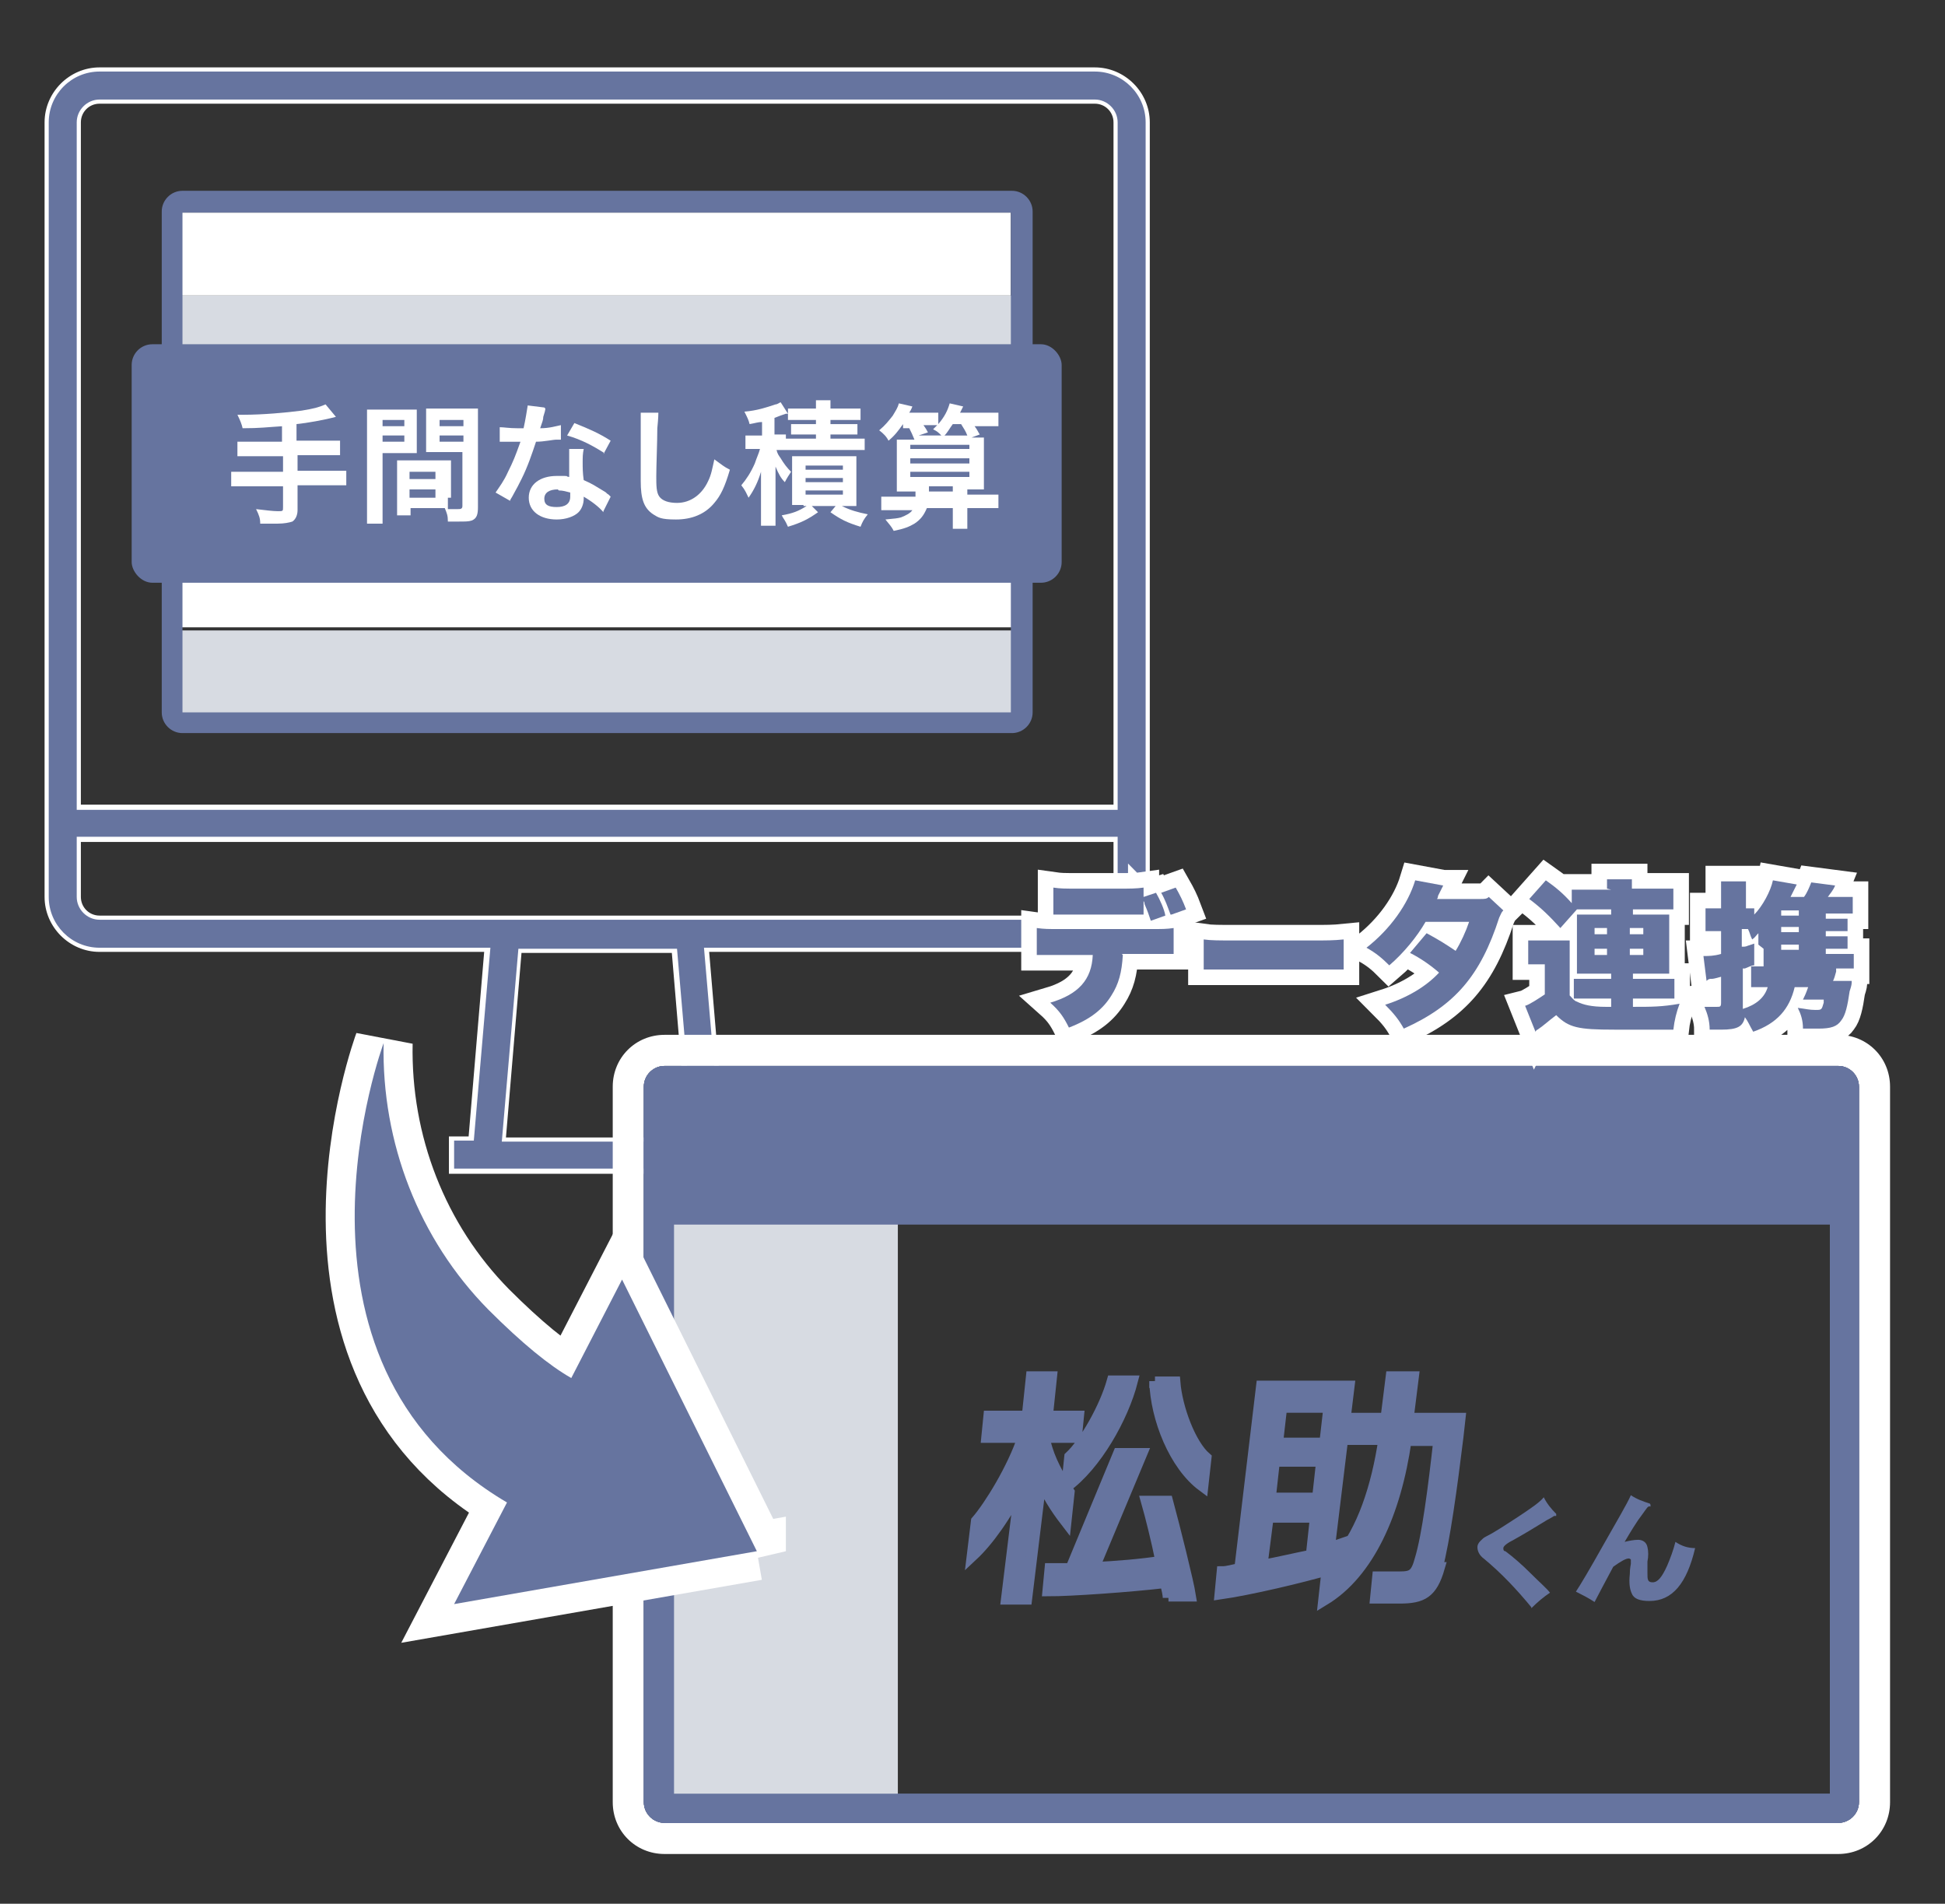
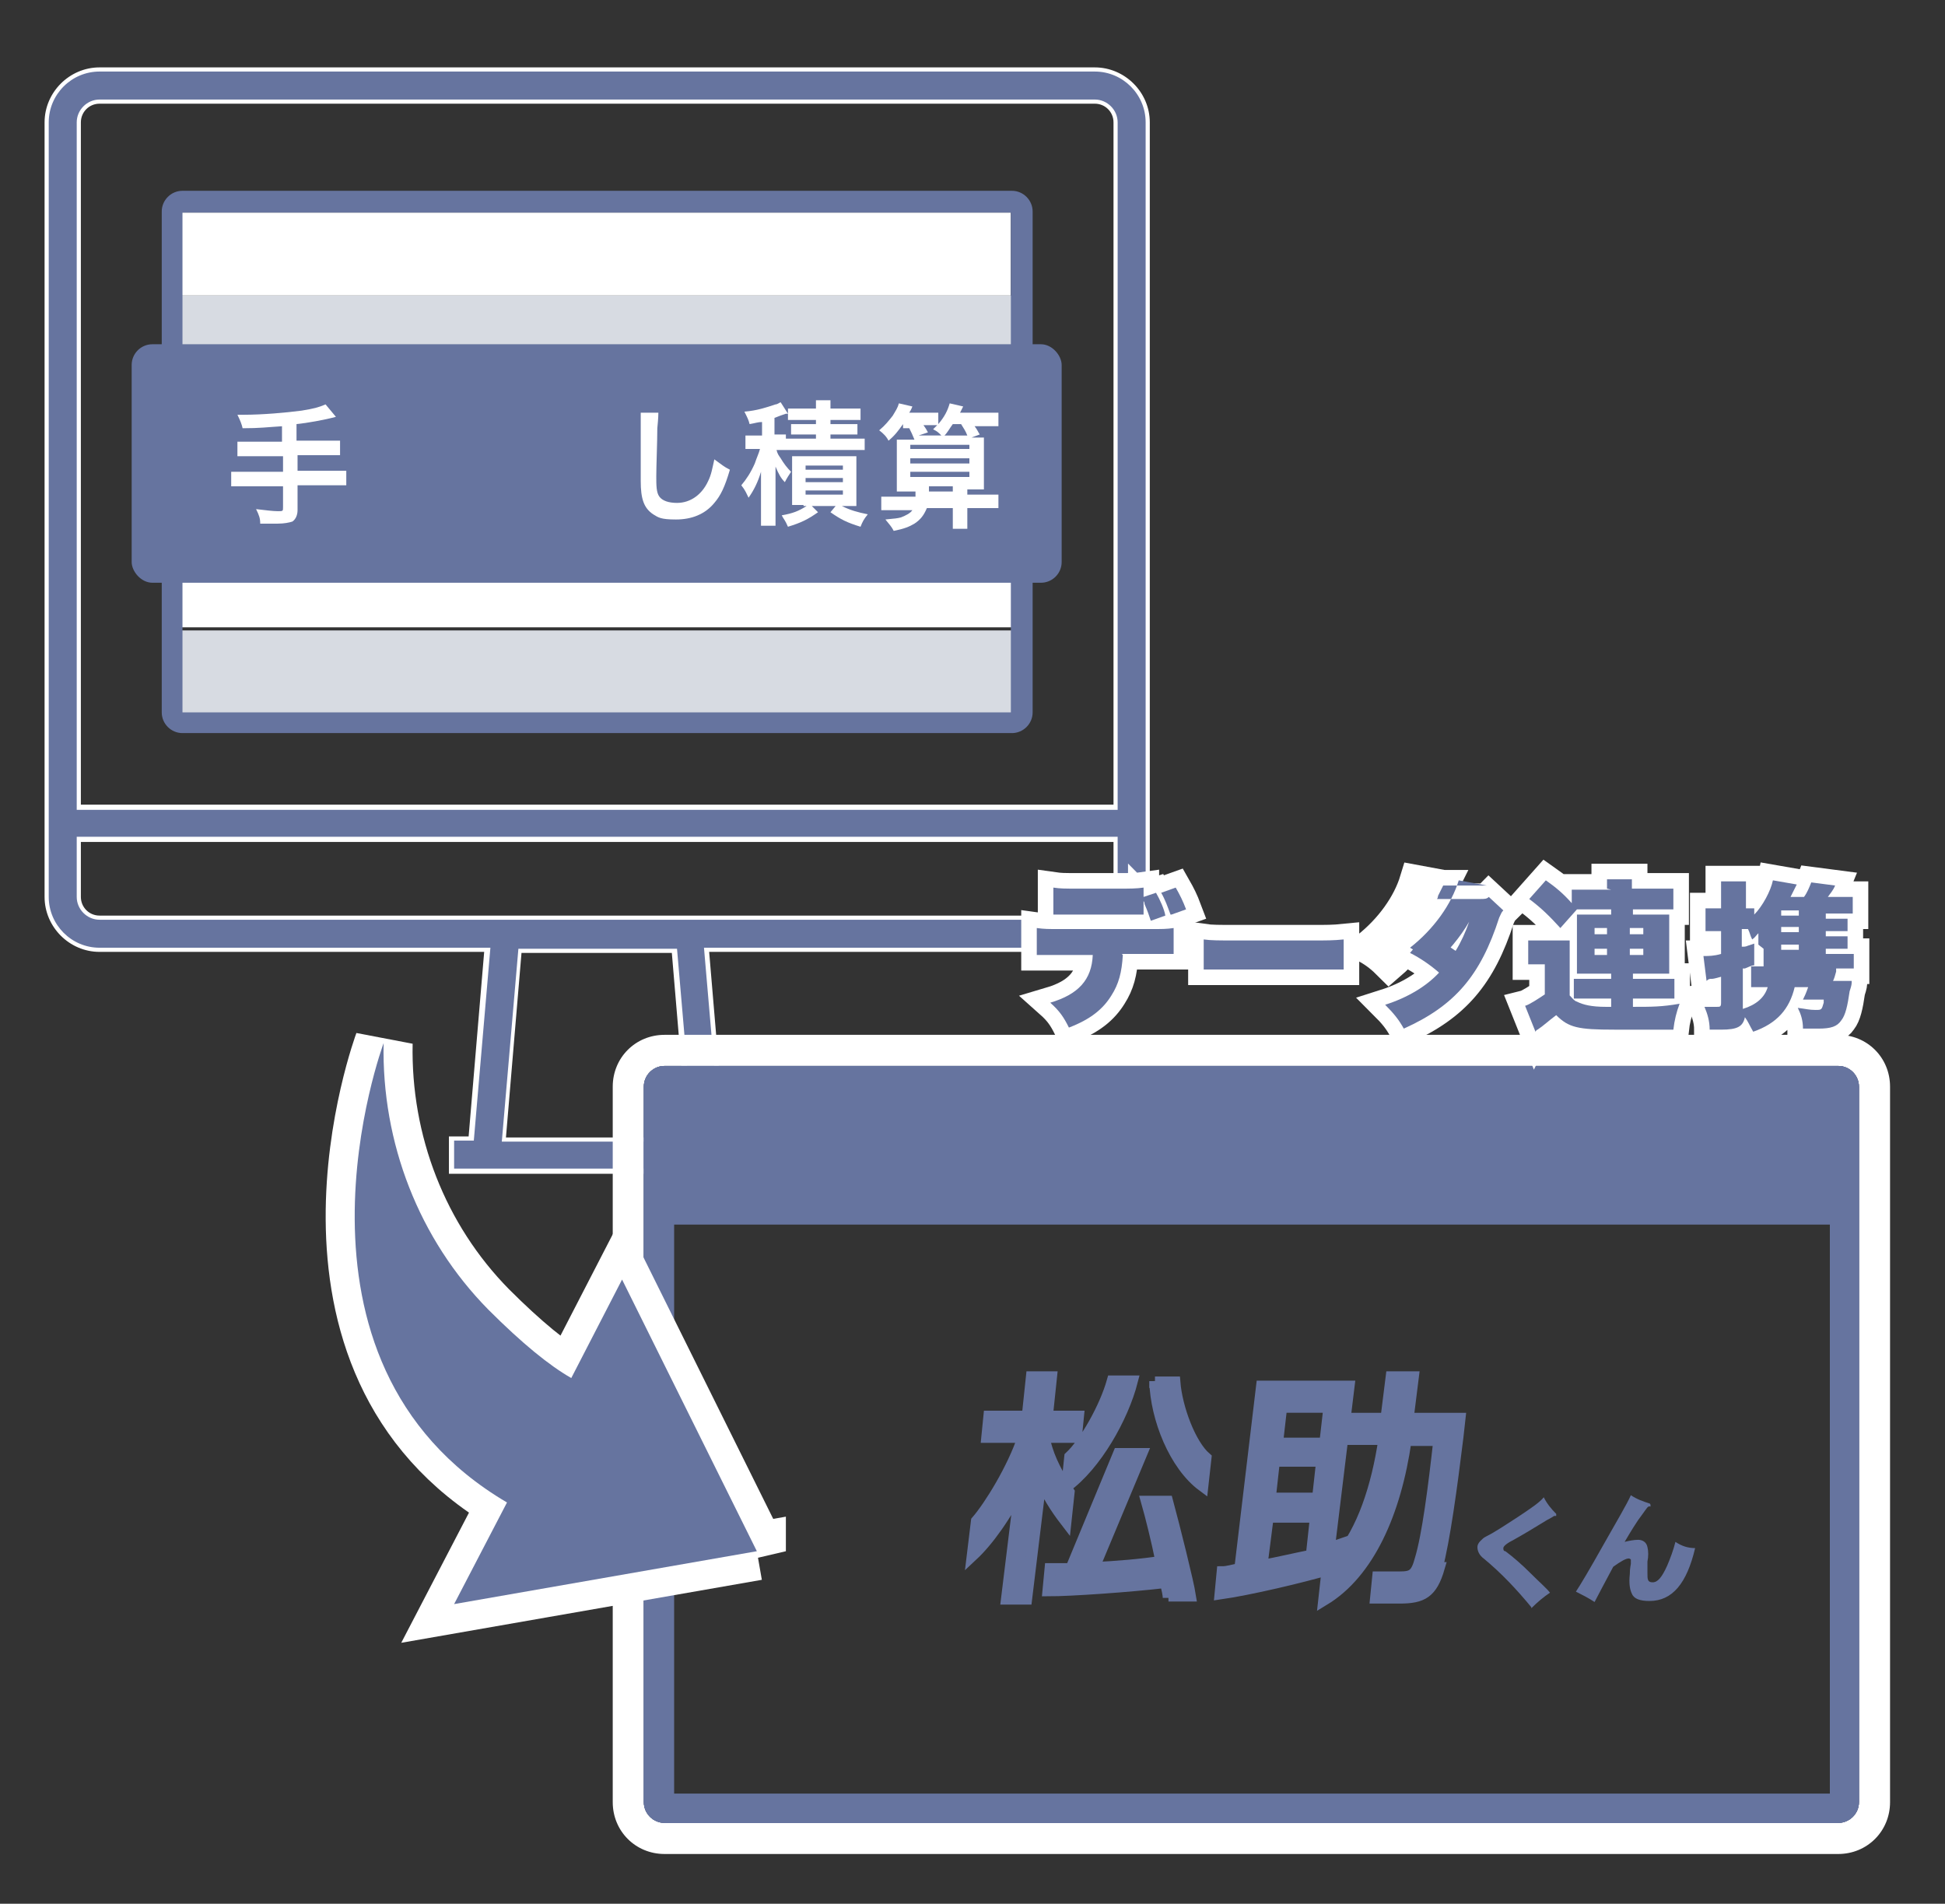
<svg xmlns="http://www.w3.org/2000/svg" version="1.1" viewBox="0 0 187.6 183.6">
  <rect x="0" y="0" width="187.6" height="183.6" fill="#333333" stroke="none" />
  <defs>
    <style>
      .cls-1 {
        stroke-width: 3px;
      }

      .cls-1, .cls-2 {
        fill: none;
        stroke: #fff;
      }

      .cls-3 {
        stroke: #66749f;
        stroke-miterlimit: 10;
        stroke-width: 1.1px;
      }

      .cls-3, .cls-4, .cls-5 {
        fill: #66749f;
      }

      .cls-6, .cls-7 {
        fill: #fff;
      }

      .cls-7, .cls-5 {
        display: none;
      }

      .cls-2 {
        stroke-width: 5.6px;
      }

      .cls-8 {
        fill: #d7dbe2;
      }
    </style>
  </defs>
  <g>
    <g id="_レイヤー_1" data-name="レイヤー_1">
      <g>
        <g id="_手間なし" data-name="手間なし">
          <path class="cls-4" d="M71.6,113h-28v-3.1h1.9v-.2s1.5-17.8,1.5-17.8v-.2s-.2,0-.2,0H9.6c-2.8,0-5.1-2.3-5.1-5.1V11.8c0-2.8,2.3-5.1,5.1-5.1h96c2.8,0,5.1,2.3,5.1,5.1v74.7c0,2.8-2.3,5.1-5.1,5.1h-37.4v.2s1.5,17.8,1.5,17.8v.2h1.9v3.1ZM50.1,91.7v.2s-1.5,17.8-1.5,17.8v.2s.2,0,.2,0h17.7v-.2s-1.5-17.8-1.5-17.8v-.2h-14.9ZM7.6,81v5.5c0,1.1.9,2,2,2h96c1.1,0,2-.9,2-2v-5.5H7.6ZM9.6,9.8c-1.1,0-2,.9-2,2v66h100V11.8c0-1.1-.9-2-2-2H9.6Z" />
          <rect class="cls-6" x="16.1" y="20.5" width="81.4" height="8" />
          <rect class="cls-8" x="16.9" y="60.8" width="81.4" height="8" />
          <rect class="cls-6" x="16.9" y="52.5" width="81.4" height="8" />
          <rect class="cls-8" x="16.8" y="44.5" width="81.4" height="8" />
          <rect class="cls-6" x="16.8" y="36.5" width="81.4" height="8" />
          <rect class="cls-8" x="16.9" y="28.5" width="81.4" height="8" />
          <path class="cls-4" d="M97.5,20.5v48.2H17.6V20.5h79.9M97.5,18.4H17.6c-1.1,0-2,.9-2,2v48.3c0,1.1.9,2,2,2h80c1.1,0,2-.9,2-2V20.4c0-1.1-.9-2-2-2h0Z" />
          <path class="cls-6" d="M9.6,6.9c-2.7,0-4.9,2.2-4.9,4.9v74.7c0,2.7,2.2,4.9,4.9,4.9h37.7l-1.6,18.6h-1.9v2.7h27.6v-2.7h-1.9l-1.6-18.6h37.7c2.7,0,4.9-2.2,4.9-4.9V11.8c0-2.7-2.2-4.9-4.9-4.9H9.6M107.8,78.1H7.4V11.8c0-1.2,1-2.2,2.2-2.2h96c1.2,0,2.2,1,2.2,2.2v66.2M105.6,88.7H9.6c-1.2,0-2.2-1-2.2-2.2v-5.8h100.4v5.8c0,1.2-1,2.2-2.2,2.2M66.8,110.1h-18.4l1.6-18.6h15.3l1.6,18.6M9.6,6.5h96c2.9,0,5.3,2.4,5.3,5.3v74.7c0,2.9-2.4,5.3-5.3,5.3h-37.2l1.5,17.8h1.9v3.6h-28.5v-3.6h1.9l1.5-17.8H9.6c-2.9,0-5.3-2.4-5.3-5.3V11.8c0-2.9,2.4-5.3,5.3-5.3ZM107.4,77.6V11.8c0-1-.8-1.8-1.8-1.8H9.6c-1,0-1.8.8-1.8,1.8v65.8h99.6ZM105.6,88.3c1,0,1.8-.8,1.8-1.8v-5.3H7.8v5.3c0,1,.8,1.8,1.8,1.8h96ZM66.3,109.7l-1.5-17.8h-14.5l-1.5,17.8h17.5Z" />
          <g>
            <rect class="cls-4" x="12.7" y="33.2" width="89.7" height="23" rx="2" ry="2" />
            <g>
              <path class="cls-6" d="M27.3,41.1c-1.6.1-2.2.2-3.9.2q-.1-.5-.5-1.3h.6c1.8,0,4.1-.2,5.6-.4,1.2-.2,1.6-.3,2.3-.6l1,1.2c-1.1.3-2.8.6-3.8.7v1.6h2.6c.7,0,1.1,0,1.6,0v1.4c-.4,0-.9,0-1.5,0h-2.6v1.5h3.2c.7,0,1.1,0,1.5,0v1.4c-.4,0-.8,0-1.5,0h-3.2v2.4c0,.5-.2.9-.5,1.1-.3.1-.8.2-1.4.2s-1,0-1.7,0c0-.5-.1-.8-.4-1.4.9.1,1.6.2,2.1.2s.5,0,.5-.4v-2h-3.5c-.7,0-1.1,0-1.5,0v-1.4c.4,0,.8,0,1.5,0h3.5v-1.5h-2.8c-.5,0-1.1,0-1.6,0v-1.4c.4,0,.8,0,1.5,0h2.8v-1.5Z" />
-               <path class="cls-6" d="M36.9,49c0,.7,0,1.2,0,1.5h-1.5c0-.4,0-.8,0-1.5v-8.1c0-.6,0-1,0-1.4.3,0,.7,0,1.3,0h2.2c.6,0,.9,0,1.3,0,0,.4,0,.7,0,1.2v1.9c0,.6,0,.9,0,1.1-.3,0-.7,0-1.1,0h-2.2v5.4ZM36.9,41.1h2.1v-.6h-2.1v.6ZM36.9,42.6h2.1v-.6h-2.1v.6ZM43.2,48c0,.5,0,.8,0,1.1.3,0,.7,0,.9,0,.3,0,.5,0,.5-.3v-5.2h-2.4c-.4,0-.8,0-1.1,0,0-.4,0-.6,0-1.1v-1.9c0-.4,0-.8,0-1.2.3,0,.6,0,1.3,0h2.4c.6,0,.9,0,1.3,0,0,.4,0,.8,0,1.4v8.1c0,.7-.1,1.1-.6,1.3-.3.1-.6.1-1.4.1s-.2,0-.9,0c0-.6-.1-.8-.3-1.3-.4,0-.6,0-.7,0h-2.6v.7h-1.3c0-.3,0-.8,0-1.2v-3c0-.4,0-.8,0-1.1.4,0,.6,0,1.2,0h2.8c.5,0,.8,0,1.2,0,0,.3,0,.6,0,1.1v2.5ZM39.5,46.2h2.5v-.7h-2.5v.7ZM39.5,48h2.5v-.8h-2.5v.8ZM42.4,41.1h2.3v-.6h-2.3v.6ZM42.4,42.6h2.3v-.6h-2.3v.6Z" />
-               <path class="cls-6" d="M52.6,39.4q0,.2-.2.8c0,.3-.1.5-.3,1.1.9,0,1.5-.2,2-.3v1.4c0,0-.1,0-.4,0-.4,0-1.2.2-2,.2-.4,1.2-.8,2.4-1.4,3.6-.3.6-.4.8-.9,1.7q-.2.3-.2.4l-1.4-.8c.4-.6.8-1.1,1.2-2,.5-1,.7-1.5,1.2-2.9-.6,0-.6,0-.8,0s-.2,0-.5,0h-.7v-1.4c.4,0,.9.1,1.7.1s.4,0,.6,0c.2-.9.3-1.6.4-2.2l1.6.2ZM58.2,49.4c-.4-.5-1.2-1.1-1.9-1.5,0,.1,0,.2,0,.2,0,.5-.2,1-.5,1.3-.4.4-1.2.7-2.1.7-1.6,0-2.7-.8-2.7-2.1s1.1-2.1,2.7-2.1.6,0,1.2.1c0-.6,0-1.1,0-1.4s0-.8,0-1.3h1.4c-.1.5-.1.8-.1,1.3s0,1,.1,1.7c.9.4,1,.5,2,1.1.2.1.2.2.4.3q0,0,.2.2l-.7,1.4ZM53.8,47.2c-.8,0-1.3.3-1.3.9s.4.8,1.2.8,1.3-.3,1.3-1,0-.4,0-.4c-.4-.1-.7-.2-1.1-.2ZM58.3,43.7c-1.1-.7-2.2-1.3-3.6-1.7l.7-1.2c1.5.6,2.4,1,3.5,1.7l-.7,1.3Z" />
              <path class="cls-6" d="M63.5,39.6c0,.4,0,.7-.1,1.7,0,1.2-.1,3.7-.1,4.6s0,1.6.3,2c.3.4.9.6,1.7.6,1.3,0,2.4-.8,3-2.1.3-.6.4-1.2.6-2.1.7.5.9.7,1.5,1-.5,1.7-.9,2.5-1.5,3.2-.9,1.1-2.2,1.6-3.7,1.6s-1.7-.2-2.2-.5c-.9-.6-1.2-1.5-1.2-3.2s0-1.9,0-5c0-.4,0-.6,0-.8,0-.3,0-.5,0-.8h1.7Z" />
              <path class="cls-6" d="M75.8,43.4c-.2,0-.4,0-.7,0h-.2c.1.4.2.5.4.8.3.5.6.9,1,1.3-.2.3-.4.6-.6,1-.4-.4-.6-.8-.9-1.5q0,.4,0,1.5v2.7c0,.7,0,1.1,0,1.5h-1.4c0-.4,0-.8,0-1.5v-1.8c0-.6,0-1.3,0-1.9-.3,1-.7,1.8-1.2,2.5-.2-.4-.3-.7-.7-1.2.5-.6.9-1.2,1.3-2.1.2-.6.4-1,.5-1.4h-.5c-.4,0-.6,0-.9,0v-1.3c.3,0,.5,0,1,0h.6v-1.3c-.4,0-.6.1-1.2.2-.1-.4-.2-.6-.5-1.2,1.2-.1,2.1-.4,3-.7.2,0,.4-.2.5-.2l.7,1.1c0,0,0,0-.2,0-.3.1-.6.2-1.1.4v1.6h.3c.4,0,.6,0,.8,0v.4c.3,0,.5,0,1,0h1.9v-.4h-1.4c-.5,0-.7,0-1,0v-1c.3,0,.6,0,1,0h1.4v-.4h-1.6c-.5,0-.7,0-1.1,0v-1.1c.3,0,.7,0,1.2,0h1.5c0-.4,0-.6,0-.8h1.4c0,.2,0,.4,0,.8h1.7c.5,0,.8,0,1.2,0v1.1c-.4,0-.6,0-1.1,0h-1.8v.4h1.6c.5,0,.8,0,1,0v1c-.3,0-.5,0-1,0h-1.6v.4h2.1c.5,0,.8,0,1.2,0v1.1c-.4,0-.6,0-1.2,0h-5.2c-.5,0-.8,0-1.2,0v-.2ZM77.5,48.7q-.8,0-1.1,0c0-.3,0-.7,0-1.1v-2.6c0-.6,0-.7,0-1,.3,0,.5,0,1,0h4.1c.6,0,.8,0,1.1,0,0,.3,0,.5,0,1.1v2.6c0,.6,0,.8,0,1.1-.3,0-.6,0-1,0h-.4c.8.4,1.5.6,2.5.8-.4.5-.5.7-.7,1.2-1.3-.4-1.9-.7-2.9-1.4l.5-.6h-2.3l.6.6c-1,.7-1.6,1-2.9,1.4-.3-.7-.4-.7-.6-1.1,1.1-.2,1.6-.4,2.4-.9h-.3ZM77.7,45.3h3.6v-.4h-3.6v.4ZM77.7,46.5h3.6v-.4h-3.6v.4ZM77.7,47.7h3.6v-.4h-3.6v.4Z" />
              <path class="cls-6" d="M87.1,40.9c-.5.7-.8,1.1-1.4,1.6-.2-.4-.5-.7-.9-1,.6-.5.9-.9,1.3-1.4.3-.5.5-.8.6-1.2l1.3.3c0,0-.1.3-.3.6h1.6c.5,0,.9,0,1.2,0v1.1c.6-.7.9-1.3,1.1-2l1.3.3q-.1.2-.3.6h2.4c.6,0,.9,0,1.3,0v1.3c-.4,0-.7,0-1.3,0h-1c.3.4.3.5.5.8l-.8.3c.6,0,.9,0,1.2,0,0,.3,0,.7,0,1.4v2.3c0,.7,0,1,0,1.3-.4,0-.6,0-1.3,0h-.3v.5h1.6c.7,0,1.1,0,1.4,0v1.3c-.4,0-.9,0-1.4,0h-1.6v.9c0,.4,0,.8,0,1.1h-1.4c0-.3,0-.6,0-1.1v-.9h-2.5c-.3.7-.6,1.1-1.2,1.5-.5.3-1,.5-2,.7-.2-.4-.4-.6-.8-1.1,1-.1,1.1-.1,1.5-.2.5-.2.9-.4,1.1-.7h-1.6c-.5,0-1,0-1.4,0v-1.3c.4,0,.8,0,1.4,0h1.9c0-.2,0-.3,0-.5h-.5c-.7,0-.9,0-1.3,0,0-.3,0-.6,0-1.2v-2.9c0-.4,0-.6,0-.9.3,0,.5,0,1,0h.7c-.2-.5-.3-.7-.5-1.1h-.6ZM87.8,43.3h5.7v-.4h-5.7v.4ZM87.8,44.7h5.7v-.5h-5.7v.5ZM87.8,46h5.7v-.5h-5.7v.5ZM89,40.9c.2.3.3.4.5.8l-.9.3h2.2c-.3-.3-.4-.4-.8-.6.2-.2.2-.2.4-.4-.2,0-.6,0-.9,0h-.5ZM91.9,47.4v-.5h-2.3c0,.2,0,.3,0,.5h2.3ZM93.3,42c-.2-.5-.3-.6-.6-1.1h-.8c-.3.4-.5.8-.8,1.1h2.2Z" />
            </g>
          </g>
        </g>
        <g id="PC">
          <g>
            <g>
              <path class="cls-6" d="M177.3,102.8c1.1,0,2,.9,2,2v69c0,1.1-.9,2-2,2h-113.2c-1.1,0-2-.9-2-2v-69c0-1.1.9-2,2-2h113.2M177.3,99.8h-113.2c-2.8,0-5,2.2-5,5v69c0,2.8,2.2,5,5,5h113.2c2.8,0,5-2.2,5-5v-69c0-2.8-2.2-5-5-5h0Z" />
              <path class="cls-4" d="M176.5,105.7v67.3h-111.5v-67.3h111.5M177.3,102.8h-113.2c-1.1,0-2,.9-2,2v69c0,1.1.9,2,2,2h113.2c1.1,0,2-.9,2-2v-69c0-1.1-.9-2-2-2h0Z" />
            </g>
-             <rect class="cls-8" x="63.2" y="114.1" width="23.4" height="59.8" rx=".3" ry=".3" />
            <rect class="cls-4" x="63.7" y="104.5" width="113.8" height="13.6" />
            <g>
              <path class="cls-4" d="M176.5,105.7v67.3h-111.5v-67.3h111.5M177.3,102.8h-113.2c-1.1,0-2,.9-2,2v69c0,1.1.9,2,2,2h113.2c1.1,0,2-.9,2-2v-69c0-1.1-.9-2-2-2h0Z" />
              <path class="cls-4" d="M176.5,105.7v67.3h-111.5v-67.3h111.5M177.3,102.8h-113.2c-1.1,0-2,.9-2,2v69c0,1.1.9,2,2,2h113.2c1.1,0,2-.9,2-2v-69c0-1.1-.9-2-2-2h0Z" />
            </g>
          </g>
          <path class="cls-7" d="M83.7,85.5c-2.6,0-4.8,2.1-4.8,4.8v72.8c0,2.6,2.1,4.8,4.8,4.8h36.7l-1.5,18.2h-1.8v2.6h26.9v-2.6h-1.8l-1.5-18.2h36.7c2.6,0,4.8-2.1,4.8-4.8v-72.8c0-2.6-2.1-4.8-4.8-4.8h-93.6M179.4,154.8h-97.9v-64.5c0-1.2,1-2.1,2.1-2.1h93.6c1.2,0,2.1,1,2.1,2.1v64.5M177.2,165.2h-93.6c-1.2,0-2.1-1-2.1-2.1v-5.6h97.9v5.6c0,1.2-1,2.1-2.1,2.1M139.4,186h-17.9l1.5-18.2h14.9l1.5,18.2M83.7,85.1h93.6c2.9,0,5.2,2.3,5.2,5.2v72.8c0,2.9-2.3,5.2-5.2,5.2h-36.2l1.4,17.3h1.9v3.5h-27.7v-3.5h1.9l1.4-17.3h-36.2c-2.9,0-5.2-2.3-5.2-5.2v-72.8c0-2.9,2.3-5.2,5.2-5.2ZM179,154.4v-64.1c0-1-.8-1.7-1.7-1.7h-93.6c-1,0-1.7.8-1.7,1.7v64.1h97ZM177.2,164.8c1,0,1.7-.8,1.7-1.7v-5.2h-97v5.2c0,1,.8,1.7,1.7,1.7h93.6ZM139,185.6l-1.4-17.3h-14.1l-1.4,17.3h17Z" />
          <g id="_松助くん" data-name="松助くん">
            <g>
              <rect class="cls-5" x="93.6" y="115.2" width="79.7" height="22.6" rx="2" ry="2" />
              <g id="_グループ_192" data-name="グループ_192">
                <g id="_グループ_191" data-name="グループ_191">
                  <path id="_パス_608" data-name="パス_608" class="cls-3" d="M100.8,138.7v.4c.4,1.7,1.3,3.3,2.3,4.8l-.3,2.8c-1-1.3-1.9-2.7-2.5-4.3v1.1c0,0-1.3,10.7-1.3,10.7h-1.9l1.2-9.8.2-1.2c-1.4,2.9-3.2,5.4-4.7,6.8l.4-3.3c1.3-1.5,3.5-5.1,4.5-8.1h-3.5l.2-2h3.7l.4-3.8h1.9l-.4,3.8h3l-.2,2h-3ZM112.7,154.1c0-.3-.1-.8-.3-1.5-3.4.4-9.1.8-11.3.8l.2-2.1c.5,0,1.2,0,2,0l4.6-11.1h2.2l-4.6,11c2.1-.1,4.6-.3,6.5-.6-.4-2-1-4.4-1.4-5.8h2c.7,2.6,2,7.8,2.2,9.1h-2.1ZM102.9,143.4l.3-2.9c1.5-1.4,3.4-4.8,4.1-7.3h1.9c-.9,3.5-3.5,8.1-6.4,10.2ZM111.4,133.3h1.9c.2,2.5,1.5,6,3,7.3l-.3,2.7c-2.7-2-4.5-6.5-4.6-10.1h0Z" />
                  <path id="_パス_609" data-name="パス_609" class="cls-3" d="M138.8,151.2c-.7,2.4-1.6,2.9-3.8,2.9h-2.3l.2-2h2.1c1.2,0,1.6-.2,2-1.7.7-2.3,1.3-7,1.8-11.5h-3.2c-1,7-3.6,12.8-7.9,15.4l.3-2.7c.1,0,.2-.2.3-.3-2.7.8-7.8,2-10.6,2.4l.2-2.1c.5,0,1.1-.2,1.7-.3l2.1-17.6h8.4l-1.9,15.6c.4-.1.9-.3,1.2-.4l-.2,1.3c2.2-2.6,3.6-6.7,4.3-11.4h-3.3l.2-2h3.3l.5-4h2.1l-.5,4h5l-.2,1.8c-.6,4.9-1.3,10-2,12.6ZM126.9,146.3h-4.6l-.6,4.7c1.6-.3,3.3-.7,4.8-1l.4-3.7ZM127.5,140.9h-4.6l-.4,3.6h4.6l.4-3.6ZM128.2,135.7h-4.6l-.4,3.5h4.6l.4-3.5Z" />
                </g>
              </g>
              <g id="_グループ_194" data-name="グループ_194">
                <g id="_グループ_193" data-name="グループ_193">
                  <path id="_パス_610" data-name="パス_610" class="cls-4" d="M147.7,155c-1.4-1.7-2.9-3.3-4.6-4.7-.4-.3-.6-.7-.6-1.1,0-.2.1-.4.3-.6s.3-.3.5-.4c1-.5,2-1.2,3.1-1.9,1.2-.8,2.1-1.4,2.5-1.9.3.6.7,1.1,1.2,1.6,0,0,0,.1,0,.2,0,0-.1,0-.2,0,0,0-.3.2-.7.4-1.3.8-2.3,1.4-3.2,1.9-.6.3-1,.6-1,.8,0,.1,0,.3.2.3.8.6,1.6,1.3,2.4,2.1.9.9,1.6,1.5,1.9,1.9-.6.4-1.2.9-1.8,1.5Z" />
                  <path id="_パス_611" data-name="パス_611" class="cls-4" d="M159.1,154.4c-.9,0-1.5-.2-1.7-.7-.2-.4-.3-1-.2-1.9,0-.6.1-.9.1-1,0-.2,0-.3,0-.4,0,0-.1-.1-.2-.1-.3,0-.8.3-1.5.8-.9,1.7-1.5,2.8-1.8,3.4-.6-.4-1.2-.7-1.8-1,.4-.6,1.3-2.1,2.7-4.6,1.3-2.3,2.2-3.8,2.6-4.7.6.4,1.2.6,1.8.8,0,0,.1,0,.1.2s0,0-.2.1c-.1,0-.4.5-1,1.3-.2.3-.6.9-1.3,2.1.4-.1.9-.2,1.3-.2.4,0,.8.2.9.7.1.4.1.9,0,1.4,0,.1,0,.3,0,.6,0,.2,0,.4,0,.5,0,.6,0,.9.5.9s.9-.5,1.4-1.6c.3-.7.6-1.5.8-2.3.6.4,1.2.6,1.9.6-.8,3.4-2.2,5.1-4.4,5.1Z" />
                </g>
              </g>
            </g>
          </g>
        </g>
        <g id="_矢印_xFF08_くっつけた_xFF09_" data-name="矢印_xFF08_くっつけた_xFF09_">
          <path class="cls-4" d="M73,149.6l-29.2,5.1,5.1-9.8c-23.3-13.7-11.9-44.3-11.9-44.3-.2,9.6,3.4,18.9,10.1,25.7,3.3,3.3,5.9,5.4,8,6.6l4.9-9.5,13,26.2Z" />
          <path class="cls-2" d="M73,149.6l-29.2,5.1,5.1-9.8c-23.3-13.7-11.9-44.3-11.9-44.3-.2,9.6,3.4,18.9,10.1,25.7,3.3,3.3,5.9,5.4,8,6.6l4.9-9.5,13,26.2Z" />
          <path class="cls-4" d="M73,149.6l-29.2,5.1,5.1-9.8c-23.3-13.7-11.9-44.3-11.9-44.3-.2,9.6,3.4,18.9,10.1,25.7,3.3,3.3,5.9,5.4,8,6.6l4.9-9.5,13,26.2Z" />
        </g>
        <g>
          <g>
            <path class="cls-4" d="M108.3,92.1c-.1,1.7-.4,2.8-1.1,3.9-.8,1.3-2,2.3-4.1,3.1-.5-1-.9-1.6-1.8-2.4,2.7-.8,4-2.2,4.1-4.6h-3.1c-1.3,0-1.7,0-2.3,0v-2.6c.7.1,1.1.1,2.3.1h8.5c1.4,0,1.7,0,2.4-.1v2.5c-.9,0-1,0-2.4,0h-2.6ZM110.4,88.2c-.4,0-.4,0-.8,0s-.6,0-1.5,0h-4.1c-1.3,0-1.6,0-2.4,0v-2.6c.7.1,1,.1,2.4.1h4c1,0,1.6,0,2.3-.1v.9l1.2-.4c.4.7.8,1.6.9,2.2l-1.4.5c-.2-.6-.3-.9-.6-1.6,0,0,0-.2-.1-.3v1.3ZM112.9,88.2c-.3-.8-.5-1.4-.9-2.1l1.4-.5c.4.7.7,1.3,1,2.1l-1.4.5Z" />
            <path class="cls-4" d="M116.1,90.6c.7.1,1.5.1,3.1.1h7.3c1.5,0,2.1,0,3.1-.1v2.9c-.7,0-1.4,0-3.1,0h-7.3c-1.7,0-2.2,0-3.1,0v-2.9Z" />
            <path class="cls-4" d="M139.2,85.4c-.1.2-.1.2-.5,1,0,0,0,.2-.1.3h4.1c.5,0,.7,0,.9-.2l1.4,1.3c-.2.2-.2.3-.4.7-1.8,5.6-4.3,8.5-9.2,10.7-.5-.9-1-1.5-1.8-2.3,2.2-.7,4-1.8,5.2-3.1-.8-.7-1.8-1.4-2.8-1.9l1.6-1.9c1.3.7,1.9,1.1,2.8,1.7.5-.8,1-1.9,1.3-2.8h-4.2c-.8,1.4-2.1,3-3.5,4.2-.7-.7-1.3-1.2-2.2-1.7,2.3-1.8,4-4.2,4.7-6.5l2.7.5Z" />
            <path class="cls-4" d="M155,85.7c0-.4,0-.6,0-.9h2.4c0,.2,0,.5,0,.9h2.1c.7,0,1.3,0,1.9,0v2c-.4,0-.7,0-1.5,0h-2.4v.5h2.2c.6,0,.9,0,1.3,0,0,.4,0,.7,0,1.3v3.2c0,.6,0,.8,0,1.2-.4,0-.8,0-1.3,0h-2.2v.5h2.5c.7,0,1.2,0,1.5,0v1.9c-.3,0-.9,0-1.5,0h-2.5v.8c1.8,0,2.8,0,4.5-.3-.3.8-.5,1.6-.6,2.5-1.6,0-3.2,0-5.7,0-3.5,0-4.4-.2-5.6-1.4-.8.6-1.2,1-1.8,1.4,0,0-.1,0-.2.2l-1-2.5c.4-.1,1.3-.7,1.9-1.1v-2.9h-.6c-.4,0-.5,0-1,0v-2.3c.4,0,.7,0,1.3,0h1.5c.5,0,.8,0,1.2,0,0,.4,0,.8,0,1.7v3.6c.3.3.4.5.7.6.6.3,1.4.5,2.8.5s.3,0,.5,0v-.8h-2.1c-.5,0-1,0-1.5,0v-1.9c.4,0,.7,0,1.5,0h2.1v-.5h-2c-.5,0-.9,0-1.3,0,0-.4,0-.7,0-1.2v-3.3c0-.5,0-.8,0-1.2.4,0,.8,0,1.3,0h2v-.5h-2.7c-.3,0-.4,0-.6,0l-1.6,1.8c-1-1.1-1.8-1.9-3-2.8l1.6-1.8c1,.7,1.7,1.3,2.5,2.2v-1.3c.5,0,1,0,1.8,0h2ZM153.8,89.5v.6h1.2v-.6h-1.2ZM153.8,91.5v.6h1.2v-.6h-1.2ZM157.2,90.1h1.3v-.6h-1.3v.6ZM157.2,92.1h1.3v-.6h-1.3v.6Z" />
            <path class="cls-4" d="M169.6,91.1c0-.2,0-.8,0-1.1-.3.3-.3.4-.6.6-.2-.4-.2-.6-.4-1-.2,0-.3,0-.5,0h-.1v1.7h.2c0,0,.2,0,.4-.1l.6-.2v2.1c-.3,0-.6.2-.9.3,0,0-.1,0-.2,0v3.9c1.3-.4,2.1-1.1,2.4-2.1h-.7c-.3,0-.5,0-.9,0v-2c.4,0,.7,0,1.1,0h5.9c.6,0,.8,0,1.2,0,0,.1,0,.2,0,.2,0,0,0,.1,0,.3-.1.4-.2.7-.3.9h.8c.5,0,.7,0,1,0,0,.3,0,.4-.2,1-.2,1.4-.4,2.3-.8,2.8-.4.6-1,.8-2.2.8s-.8,0-1.5,0c0-.8-.2-1.4-.5-2,.8.1,1.1.2,1.7.2s.6,0,.8-.7c0,0,0-.2,0-.3h-1.3c-.2,0-.5,0-.7,0,.1-.2.3-.6.5-1.2h-1.3c-.5,2.1-1.7,3.5-4,4.3-.4-.7-.5-1-.8-1.4-.2.9-.7,1.2-2.3,1.2s-.5,0-1.1,0c0-.8-.2-1.5-.5-2.2.5,0,.9,0,1.2,0s.4,0,.4-.4v-2.5c-.7.2-.8.2-.9.2-.2,0-.3,0-.5.2l-.3-2.4c.5,0,1,0,1.7-.2v-2.2h-.4c-.4,0-.7,0-1.1,0v-2.2c.4,0,.7,0,1.1,0h.4v-1c0-.8,0-1.1,0-1.6h2.4c0,.5,0,.9,0,1.6v1h.1c.3,0,.4,0,.7,0v.6c.8-.8,1.6-2.3,1.8-3.3l2.3.4c-.3.6-.4.8-.6,1.2h1.3c.3-.4.5-.9.7-1.4l2.3.3c-.2.5-.5.8-.7,1.1h1c.7,0,1,0,1.4,0v1.6c-.3,0-.6,0-1,0h-1.6v.5h.8c.8,0,1,0,1.3,0v1.2c-.4,0-.5,0-1.3,0h-.8v.5h.8c.8,0,1,0,1.3,0v1.2c-.3,0-.6,0-1.3,0h-.8v.5h1.3c.7,0,1,0,1.4,0v1.4c-.4,0-.7,0-1.3,0h-6.1c-.5,0-.8,0-1.3,0,0-.4,0-.8,0-1.2v-.7ZM173.5,88.3v-.5h-1.7v.5h1.7ZM171.8,89.9h1.7v-.5h-1.7v.5ZM171.8,91.6h1.7v-.5h-1.7v.5Z" />
          </g>
          <g>
            <path class="cls-1" d="M108.3,92.1c-.1,1.7-.4,2.8-1.1,3.9-.8,1.3-2,2.3-4.1,3.1-.5-1-.9-1.6-1.8-2.4,2.7-.8,4-2.2,4.1-4.6h-3.1c-1.3,0-1.7,0-2.3,0v-2.6c.7.1,1.1.1,2.3.1h8.5c1.4,0,1.7,0,2.4-.1v2.5c-.9,0-1,0-2.4,0h-2.6ZM110.4,88.2c-.4,0-.4,0-.8,0s-.6,0-1.5,0h-4.1c-1.3,0-1.6,0-2.4,0v-2.6c.7.1,1,.1,2.4.1h4c1,0,1.6,0,2.3-.1v.9l1.2-.4c.4.7.8,1.6.9,2.2l-1.4.5c-.2-.6-.3-.9-.6-1.6,0,0,0-.2-.1-.3v1.3ZM112.9,88.2c-.3-.8-.5-1.4-.9-2.1l1.4-.5c.4.7.7,1.3,1,2.1l-1.4.5Z" />
            <path class="cls-1" d="M116.1,90.6c.7.1,1.5.1,3.1.1h7.3c1.5,0,2.1,0,3.1-.1v2.9c-.7,0-1.4,0-3.1,0h-7.3c-1.7,0-2.2,0-3.1,0v-2.9Z" />
            <path class="cls-1" d="M139.2,85.4c-.1.2-.1.2-.5,1,0,0,0,.2-.1.3h4.1c.5,0,.7,0,.9-.2l1.4,1.3c-.2.2-.2.3-.4.7-1.8,5.6-4.3,8.5-9.2,10.7-.5-.9-1-1.5-1.8-2.3,2.2-.7,4-1.8,5.2-3.1-.8-.7-1.8-1.4-2.8-1.9l1.6-1.9c1.3.7,1.9,1.1,2.8,1.7.5-.8,1-1.9,1.3-2.8h-4.2c-.8,1.4-2.1,3-3.5,4.2-.7-.7-1.3-1.2-2.2-1.7,2.3-1.8,4-4.2,4.7-6.5l2.7.5Z" />
            <path class="cls-1" d="M155,85.7c0-.4,0-.6,0-.9h2.4c0,.2,0,.5,0,.9h2.1c.7,0,1.3,0,1.9,0v2c-.4,0-.7,0-1.5,0h-2.4v.5h2.2c.6,0,.9,0,1.3,0,0,.4,0,.7,0,1.3v3.2c0,.6,0,.8,0,1.2-.4,0-.8,0-1.3,0h-2.2v.5h2.5c.7,0,1.2,0,1.5,0v1.9c-.3,0-.9,0-1.5,0h-2.5v.8c1.8,0,2.8,0,4.5-.3-.3.8-.5,1.6-.6,2.5-1.6,0-3.2,0-5.7,0-3.5,0-4.4-.2-5.6-1.4-.8.6-1.2,1-1.8,1.4,0,0-.1,0-.2.2l-1-2.5c.4-.1,1.3-.7,1.9-1.1v-2.9h-.6c-.4,0-.5,0-1,0v-2.3c.4,0,.7,0,1.3,0h1.5c.5,0,.8,0,1.2,0,0,.4,0,.8,0,1.7v3.6c.3.3.4.5.7.6.6.3,1.4.5,2.8.5s.3,0,.5,0v-.8h-2.1c-.5,0-1,0-1.5,0v-1.9c.4,0,.7,0,1.5,0h2.1v-.5h-2c-.5,0-.9,0-1.3,0,0-.4,0-.7,0-1.2v-3.3c0-.5,0-.8,0-1.2.4,0,.8,0,1.3,0h2v-.5h-2.7c-.3,0-.4,0-.6,0l-1.6,1.8c-1-1.1-1.8-1.9-3-2.8l1.6-1.8c1,.7,1.7,1.3,2.5,2.2v-1.3c.5,0,1,0,1.8,0h2ZM153.8,89.5v.6h1.2v-.6h-1.2ZM153.8,91.5v.6h1.2v-.6h-1.2ZM157.2,90.1h1.3v-.6h-1.3v.6ZM157.2,92.1h1.3v-.6h-1.3v.6Z" />
            <path class="cls-1" d="M169.6,91.1c0-.2,0-.8,0-1.1-.3.3-.3.4-.6.6-.2-.4-.2-.6-.4-1-.2,0-.3,0-.5,0h-.1v1.7h.2c0,0,.2,0,.4-.1l.6-.2v2.1c-.3,0-.6.2-.9.3,0,0-.1,0-.2,0v3.9c1.3-.4,2.1-1.1,2.4-2.1h-.7c-.3,0-.5,0-.9,0v-2c.4,0,.7,0,1.1,0h5.9c.6,0,.8,0,1.2,0,0,.1,0,.2,0,.2,0,0,0,.1,0,.3-.1.4-.2.7-.3.9h.8c.5,0,.7,0,1,0,0,.3,0,.4-.2,1-.2,1.4-.4,2.3-.8,2.8-.4.6-1,.8-2.2.8s-.8,0-1.5,0c0-.8-.2-1.4-.5-2,.8.1,1.1.2,1.7.2s.6,0,.8-.7c0,0,0-.2,0-.3h-1.3c-.2,0-.5,0-.7,0,.1-.2.3-.6.5-1.2h-1.3c-.5,2.1-1.7,3.5-4,4.3-.4-.7-.5-1-.8-1.4-.2.9-.7,1.2-2.3,1.2s-.5,0-1.1,0c0-.8-.2-1.5-.5-2.2.5,0,.9,0,1.2,0s.4,0,.4-.4v-2.5c-.7.2-.8.2-.9.2-.2,0-.3,0-.5.2l-.3-2.4c.5,0,1,0,1.7-.2v-2.2h-.4c-.4,0-.7,0-1.1,0v-2.2c.4,0,.7,0,1.1,0h.4v-1c0-.8,0-1.1,0-1.6h2.4c0,.5,0,.9,0,1.6v1h.1c.3,0,.4,0,.7,0v.6c.8-.8,1.6-2.3,1.8-3.3l2.3.4c-.3.6-.4.8-.6,1.2h1.3c.3-.4.5-.9.7-1.4l2.3.3c-.2.5-.5.8-.7,1.1h1c.7,0,1,0,1.4,0v1.6c-.3,0-.6,0-1,0h-1.6v.5h.8c.8,0,1,0,1.3,0v1.2c-.4,0-.5,0-1.3,0h-.8v.5h.8c.8,0,1,0,1.3,0v1.2c-.3,0-.6,0-1.3,0h-.8v.5h1.3c.7,0,1,0,1.4,0v1.4c-.4,0-.7,0-1.3,0h-6.1c-.5,0-.8,0-1.3,0,0-.4,0-.8,0-1.2v-.7ZM173.5,88.3v-.5h-1.7v.5h1.7ZM171.8,89.9h1.7v-.5h-1.7v.5ZM171.8,91.6h1.7v-.5h-1.7v.5Z" />
          </g>
          <g>
            <path class="cls-4" d="M108.3,92.1c-.1,1.7-.4,2.8-1.1,3.9-.8,1.3-2,2.3-4.1,3.1-.5-1-.9-1.6-1.8-2.4,2.7-.8,4-2.2,4.1-4.6h-3.1c-1.3,0-1.7,0-2.3,0v-2.6c.7.1,1.1.1,2.3.1h8.5c1.4,0,1.7,0,2.4-.1v2.5c-.9,0-1,0-2.4,0h-2.6ZM110.4,88.2c-.4,0-.4,0-.8,0s-.6,0-1.5,0h-4.1c-1.3,0-1.6,0-2.4,0v-2.6c.7.1,1,.1,2.4.1h4c1,0,1.6,0,2.3-.1v.9l1.2-.4c.4.7.8,1.6.9,2.2l-1.4.5c-.2-.6-.3-.9-.6-1.6,0,0,0-.2-.1-.3v1.3ZM112.9,88.2c-.3-.8-.5-1.4-.9-2.1l1.4-.5c.4.7.7,1.3,1,2.1l-1.4.5Z" />
            <path class="cls-4" d="M116.1,90.6c.7.1,1.5.1,3.1.1h7.3c1.5,0,2.1,0,3.1-.1v2.9c-.7,0-1.4,0-3.1,0h-7.3c-1.7,0-2.2,0-3.1,0v-2.9Z" />
-             <path class="cls-4" d="M139.2,85.4c-.1.2-.1.2-.5,1,0,0,0,.2-.1.3h4.1c.5,0,.7,0,.9-.2l1.4,1.3c-.2.2-.2.3-.4.7-1.8,5.6-4.3,8.5-9.2,10.7-.5-.9-1-1.5-1.8-2.3,2.2-.7,4-1.8,5.2-3.1-.8-.7-1.8-1.4-2.8-1.9l1.6-1.9c1.3.7,1.9,1.1,2.8,1.7.5-.8,1-1.9,1.3-2.8h-4.2c-.8,1.4-2.1,3-3.5,4.2-.7-.7-1.3-1.2-2.2-1.7,2.3-1.8,4-4.2,4.7-6.5l2.7.5Z" />
+             <path class="cls-4" d="M139.2,85.4c-.1.2-.1.2-.5,1,0,0,0,.2-.1.3h4.1c.5,0,.7,0,.9-.2l1.4,1.3c-.2.2-.2.3-.4.7-1.8,5.6-4.3,8.5-9.2,10.7-.5-.9-1-1.5-1.8-2.3,2.2-.7,4-1.8,5.2-3.1-.8-.7-1.8-1.4-2.8-1.9l1.6-1.9c1.3.7,1.9,1.1,2.8,1.7.5-.8,1-1.9,1.3-2.8c-.8,1.4-2.1,3-3.5,4.2-.7-.7-1.3-1.2-2.2-1.7,2.3-1.8,4-4.2,4.7-6.5l2.7.5Z" />
            <path class="cls-4" d="M155,85.7c0-.4,0-.6,0-.9h2.4c0,.2,0,.5,0,.9h2.1c.7,0,1.3,0,1.9,0v2c-.4,0-.7,0-1.5,0h-2.4v.5h2.2c.6,0,.9,0,1.3,0,0,.4,0,.7,0,1.3v3.2c0,.6,0,.8,0,1.2-.4,0-.8,0-1.3,0h-2.2v.5h2.5c.7,0,1.2,0,1.5,0v1.9c-.3,0-.9,0-1.5,0h-2.5v.8c1.8,0,2.8,0,4.5-.3-.3.8-.5,1.6-.6,2.5-1.6,0-3.2,0-5.7,0-3.5,0-4.4-.2-5.6-1.4-.8.6-1.2,1-1.8,1.4,0,0-.1,0-.2.2l-1-2.5c.4-.1,1.3-.7,1.9-1.1v-2.9h-.6c-.4,0-.5,0-1,0v-2.3c.4,0,.7,0,1.3,0h1.5c.5,0,.8,0,1.2,0,0,.4,0,.8,0,1.7v3.6c.3.3.4.5.7.6.6.3,1.4.5,2.8.5s.3,0,.5,0v-.8h-2.1c-.5,0-1,0-1.5,0v-1.9c.4,0,.7,0,1.5,0h2.1v-.5h-2c-.5,0-.9,0-1.3,0,0-.4,0-.7,0-1.2v-3.3c0-.5,0-.8,0-1.2.4,0,.8,0,1.3,0h2v-.5h-2.7c-.3,0-.4,0-.6,0l-1.6,1.8c-1-1.1-1.8-1.9-3-2.8l1.6-1.8c1,.7,1.7,1.3,2.5,2.2v-1.3c.5,0,1,0,1.8,0h2ZM153.8,89.5v.6h1.2v-.6h-1.2ZM153.8,91.5v.6h1.2v-.6h-1.2ZM157.2,90.1h1.3v-.6h-1.3v.6ZM157.2,92.1h1.3v-.6h-1.3v.6Z" />
            <path class="cls-4" d="M169.6,91.1c0-.2,0-.8,0-1.1-.3.3-.3.4-.6.6-.2-.4-.2-.6-.4-1-.2,0-.3,0-.5,0h-.1v1.7h.2c0,0,.2,0,.4-.1l.6-.2v2.1c-.3,0-.6.2-.9.3,0,0-.1,0-.2,0v3.9c1.3-.4,2.1-1.1,2.4-2.1h-.7c-.3,0-.5,0-.9,0v-2c.4,0,.7,0,1.1,0h5.9c.6,0,.8,0,1.2,0,0,.1,0,.2,0,.2,0,0,0,.1,0,.3-.1.4-.2.7-.3.9h.8c.5,0,.7,0,1,0,0,.3,0,.4-.2,1-.2,1.4-.4,2.3-.8,2.8-.4.6-1,.8-2.2.8s-.8,0-1.5,0c0-.8-.2-1.4-.5-2,.8.1,1.1.2,1.7.2s.6,0,.8-.7c0,0,0-.2,0-.3h-1.3c-.2,0-.5,0-.7,0,.1-.2.3-.6.5-1.2h-1.3c-.5,2.1-1.7,3.5-4,4.3-.4-.7-.5-1-.8-1.4-.2.9-.7,1.2-2.3,1.2s-.5,0-1.1,0c0-.8-.2-1.5-.5-2.2.5,0,.9,0,1.2,0s.4,0,.4-.4v-2.5c-.7.2-.8.2-.9.2-.2,0-.3,0-.5.2l-.3-2.4c.5,0,1,0,1.7-.2v-2.2h-.4c-.4,0-.7,0-1.1,0v-2.2c.4,0,.7,0,1.1,0h.4v-1c0-.8,0-1.1,0-1.6h2.4c0,.5,0,.9,0,1.6v1h.1c.3,0,.4,0,.7,0v.6c.8-.8,1.6-2.3,1.8-3.3l2.3.4c-.3.6-.4.8-.6,1.2h1.3c.3-.4.5-.9.7-1.4l2.3.3c-.2.5-.5.8-.7,1.1h1c.7,0,1,0,1.4,0v1.6c-.3,0-.6,0-1,0h-1.6v.5h.8c.8,0,1,0,1.3,0v1.2c-.4,0-.5,0-1.3,0h-.8v.5h.8c.8,0,1,0,1.3,0v1.2c-.3,0-.6,0-1.3,0h-.8v.5h1.3c.7,0,1,0,1.4,0v1.4c-.4,0-.7,0-1.3,0h-6.1c-.5,0-.8,0-1.3,0,0-.4,0-.8,0-1.2v-.7ZM173.5,88.3v-.5h-1.7v.5h1.7ZM171.8,89.9h1.7v-.5h-1.7v.5ZM171.8,91.6h1.7v-.5h-1.7v.5Z" />
          </g>
        </g>
      </g>
    </g>
  </g>
</svg>